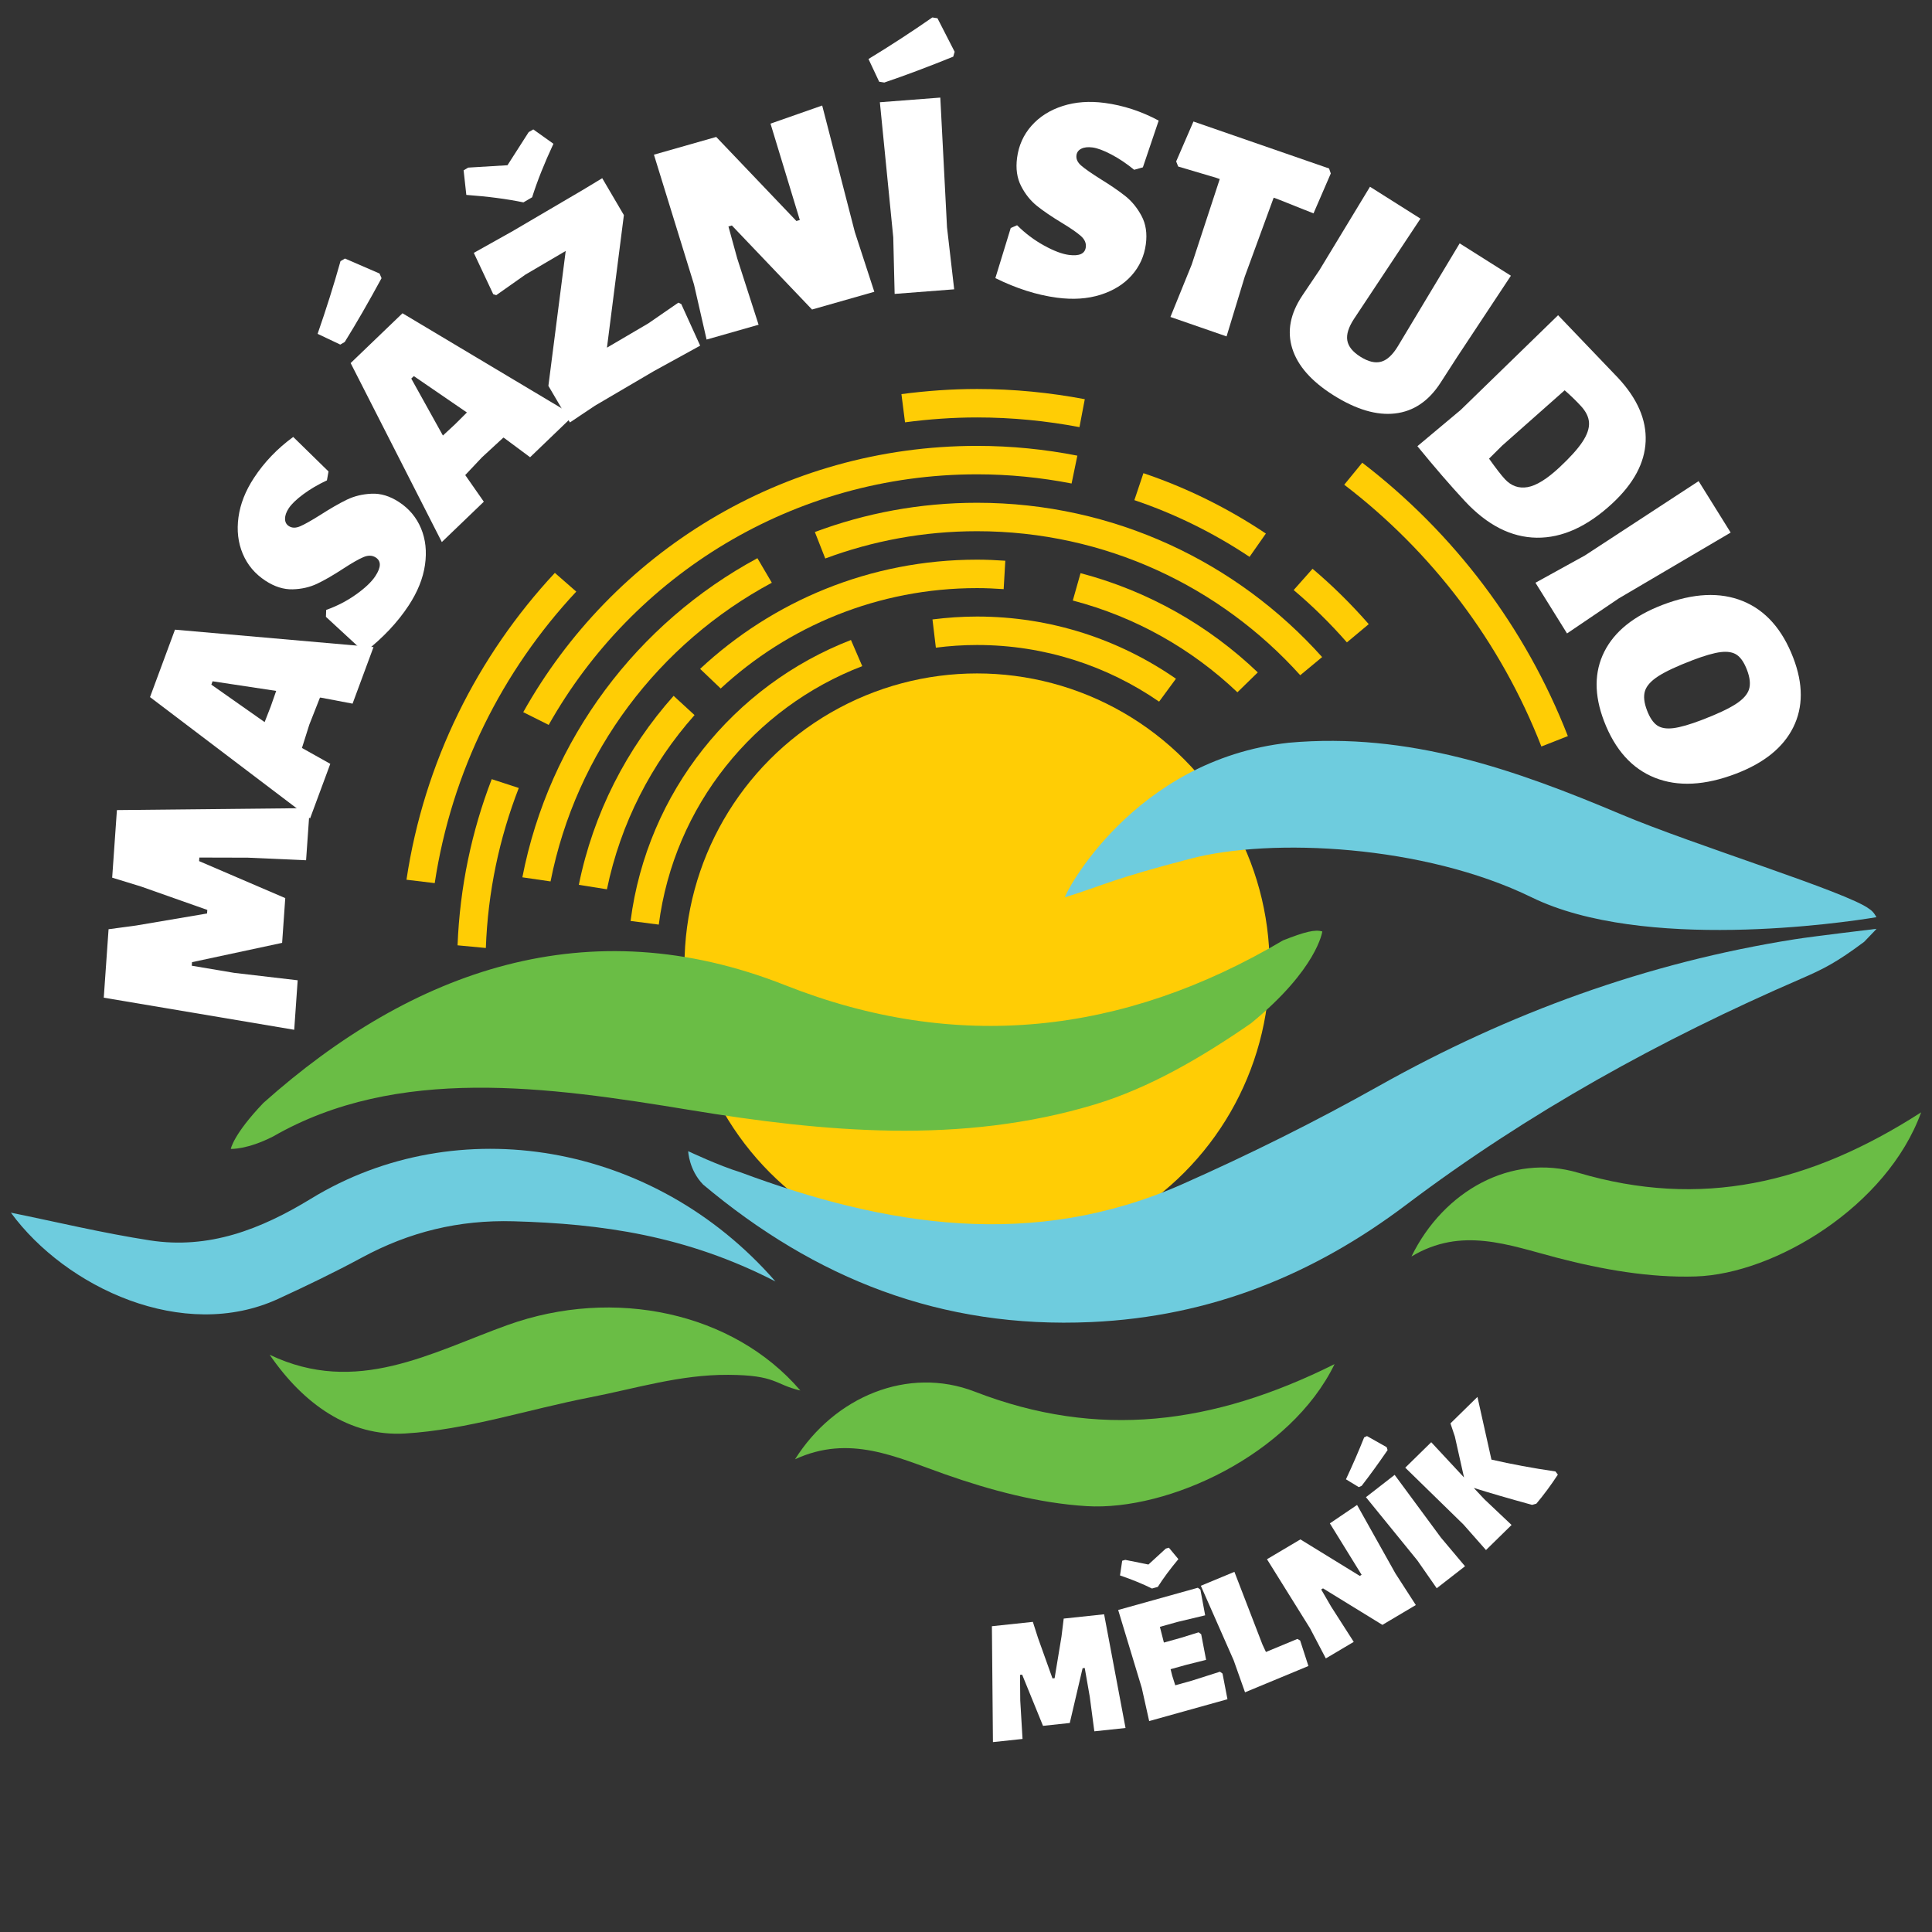
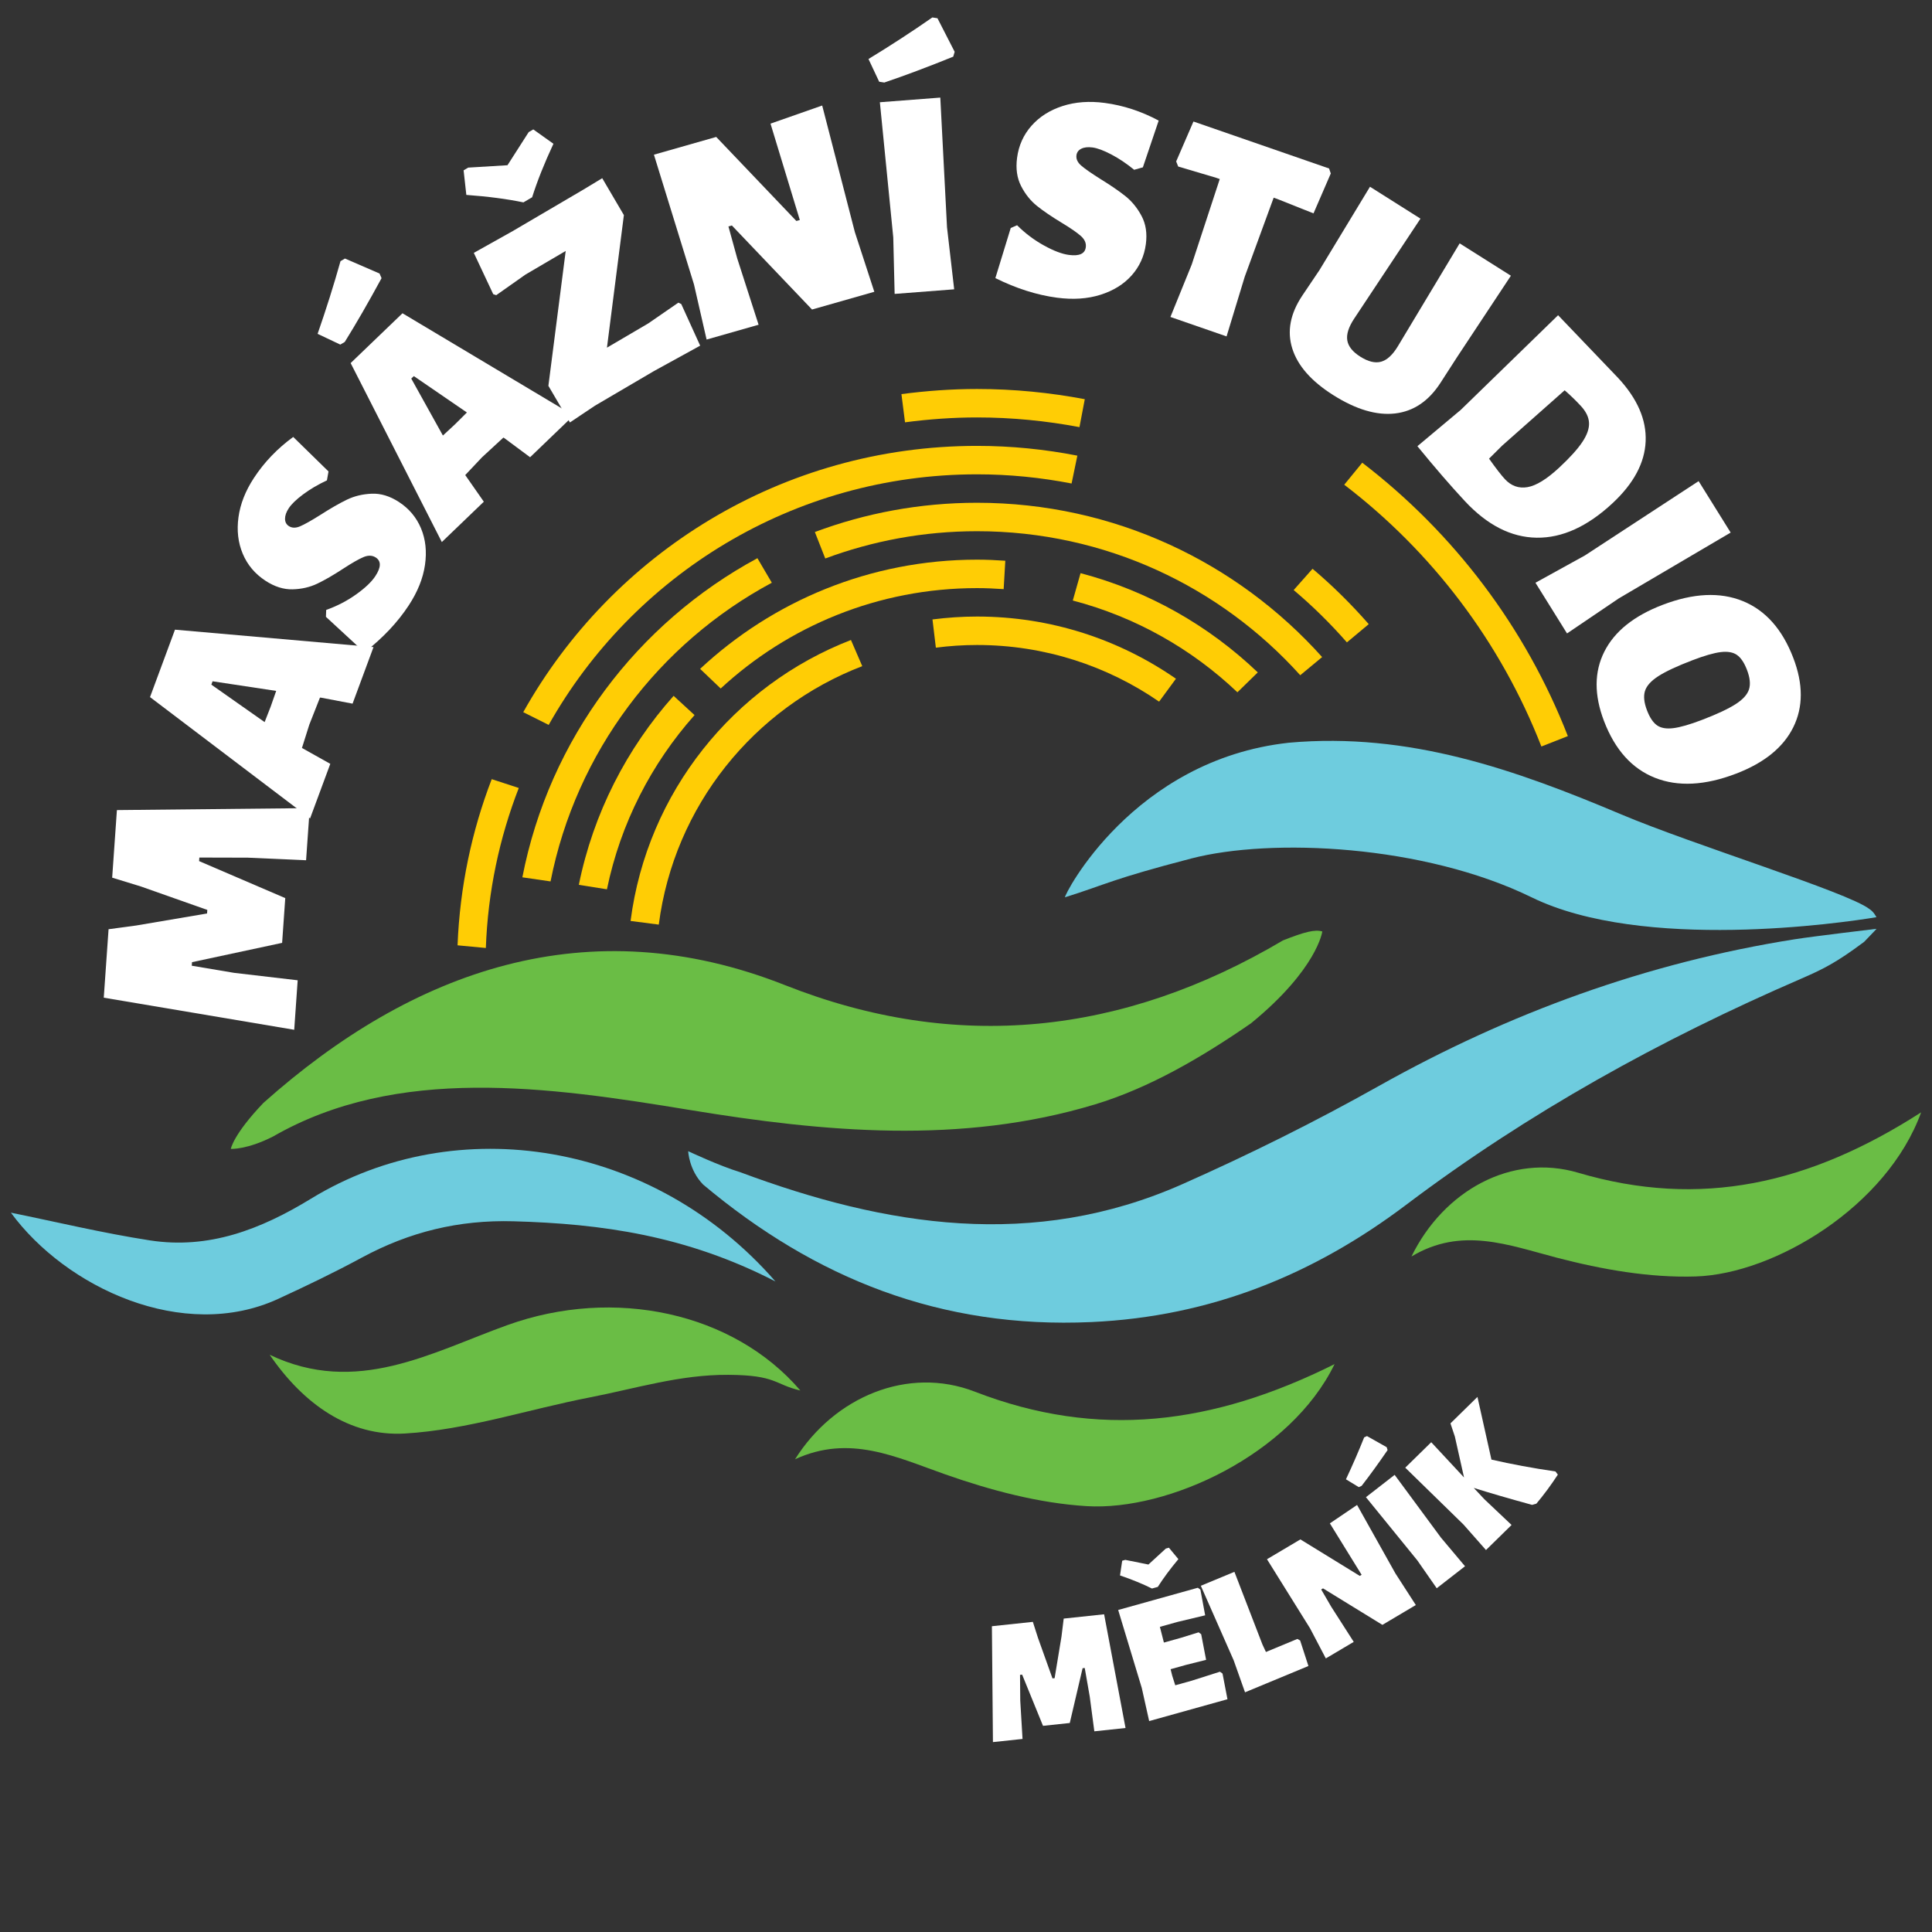
<svg xmlns="http://www.w3.org/2000/svg" version="1.1" x="0px" y="0px" width="320px" height="320px" viewBox="0 0 320 320" enable-background="new 0 0 320 320" xml:space="preserve">
  <rect x="0" y="0" width="320" height="320" fill="#333333" stroke="none" />
  <g id="Vrstva_1" display="none">
    <rect x="0.099" display="inline" fill="#162C53" width="320" height="320" />
  </g>
  <g id="Vrstva_2">
    <g>
      <g>
        <path fill="#FFCD05" d="M255.301,123.645l4.385-1.723c-7.037-18.051-18.918-33.681-34.055-45.283l-2.984,3.647      C237.167,91.379,248.563,106.348,255.301,123.645z" />
-         <path fill="#FFCD05" d="M95.448,97.989l-3.545-3.101c-12.83,13.774-21.656,31.33-24.578,50.823l4.678,0.562      C74.811,127.745,83.228,111.068,95.448,97.989z" />
        <path fill="#FFCD05" d="M161.829,64.429c-4.249,0-8.421,0.31-12.523,0.848l0.594,4.672c3.906-0.513,7.883-0.808,11.929-0.808      c5.801,0,11.467,0.566,16.965,1.605l0.881-4.627C173.891,65.026,167.93,64.429,161.829,64.429z" />
        <path fill="#FFCD05" d="M81.445,129.052c-3.31,8.596-5.28,17.854-5.659,27.523l4.685,0.442      c0.336-9.318,2.245-18.233,5.455-26.501L81.445,129.052z" />
        <path fill="#FFCD05" d="M161.829,73.852c-32.309,0-60.43,17.796-75.164,44.108l4.215,2.107      c13.958-24.768,40.484-41.504,70.949-41.504c5.359,0,10.592,0.533,15.66,1.52l0.955-4.613      C173.067,74.417,167.516,73.852,161.829,73.852z" />
-         <path fill="#FFCD05" d="M189.387,78.372l-1.5,4.468c6.809,2.298,13.207,5.479,19.076,9.394l2.705-3.861      C203.432,84.202,196.629,80.816,189.387,78.372z" />
        <path fill="#FFCD05" d="M217.399,94.206l-3.127,3.526c3.158,2.659,6.098,5.565,8.818,8.667l3.617-3.021      C223.836,100.095,220.731,97.021,217.399,94.206z" />
        <path fill="#FFCD05" d="M127.839,96.519l-2.388-4.064c-19.887,10.73-34.489,29.976-38.931,52.856l4.668,0.68      C95.418,124.556,109.159,106.54,127.839,96.519z" />
        <path fill="#FFCD05" d="M161.829,87.985c21.25,0,40.35,9.211,53.531,23.853l3.627-3.006      c-14.049-15.682-34.447-25.558-57.158-25.558c-9.452,0-18.5,1.719-26.862,4.845l1.721,4.386      C144.517,89.588,152.984,87.985,161.829,87.985z" />
        <path fill="#FFCD05" d="M115.039,118.442l-3.467-3.188c-7.755,8.707-13.295,19.434-15.7,31.302l4.656,0.741      C102.783,136.364,107.896,126.48,115.039,118.442z" />
        <path fill="#FFCD05" d="M208.327,111.371c-8.111-7.755-18.164-13.495-29.354-16.437l-1.283,4.532      c10.385,2.716,19.719,8.022,27.264,15.199L208.327,111.371z" />
        <path fill="#FFCD05" d="M161.829,92.697c-17.735,0-33.849,6.877-45.868,18.088l3.407,3.252      c11.156-10.316,26.066-16.628,42.46-16.628c1.486,0,2.953,0.071,4.41,0.17l0.273-4.702      C164.961,92.77,163.405,92.697,161.829,92.697z" />
        <path fill="#FFCD05" d="M142.817,110.335l-1.872-4.332c-19.413,7.518-33.755,25.211-36.502,46.536l4.671,0.605      C111.646,133.493,124.898,117.204,142.817,110.335z" />
        <path fill="#FFCD05" d="M161.829,102.119c-2.501,0-4.962,0.171-7.381,0.48l0.56,4.676c2.234-0.287,4.509-0.444,6.822-0.444      c11.201,0,21.584,3.47,30.154,9.383l2.789-3.795C185.42,105.932,174.073,102.119,161.829,102.119z" />
-         <circle fill="#FFCD05" cx="161.829" cy="160" r="48.459" />
      </g>
    </g>
    <path fill-rule="evenodd" clip-rule="evenodd" fill="#6ECCDE" d="M1.803,200.856c7.381,1.498,15.145,3.37,23.013,4.589    c9.78,1.515,18.375-1.818,26.697-6.905c24.191-14.785,56.789-9.425,76.926,13.711c-14.774-7.626-28.854-9.563-43.379-9.968    c-9.078-0.254-17.25,1.76-25.114,6.007c-4.528,2.448-9.176,4.684-13.854,6.838C30.342,222.382,10.895,213.263,1.803,200.856z" />
    <path fill-rule="evenodd" clip-rule="evenodd" fill="#6ABD45" d="M233.784,208.115c5.314-10.887,16.555-17.142,27.604-13.875    c20.285,5.992,38.332,1.878,56.811-10c-5.645,15.583-24.275,26.766-37.324,27.181c-7.635,0.245-15.529-1.156-22.973-3.096    C249.807,206.214,242.084,203.132,233.784,208.115z" />
    <path fill-rule="evenodd" clip-rule="evenodd" fill="#6ABD45" d="M132.567,230.313c-4.366-1.024-3.916-2.55-11.937-2.598    s-15.313,2.261-22.914,3.735c-10.229,1.986-20.341,5.374-30.635,5.984c-9.183,0.541-16.805-4.857-22.414-13.043    c14.391,6.872,26.721-0.369,39.403-4.924C101.707,213.131,121.458,217.34,132.567,230.313z" />
    <path fill-rule="evenodd" clip-rule="evenodd" fill="#6ABD45" d="M207.213,169.485c-8.057,5.572-16.811,10.715-25.904,13.456    c-22.125,6.671-44.804,4.572-67.136,0.894c-23.398-3.854-48.388-7.406-68.929,4.396c-4.322,2.208-7.013,2.065-7.013,2.065    s0.378-2.358,5.395-7.617c24.734-22.054,53.815-32.395,86.416-19.502c28.331,11.207,55.974,8.263,82.464-7.419    c3.614-1.427,5.301-1.842,6.51-1.478C219.016,154.28,218.193,160.5,207.213,169.485z" />
    <path fill-rule="evenodd" clip-rule="evenodd" fill="#6ECCDE" d="M310.81,153.84c-0.081,0.01-10.444,1.243-13.528,1.73    c-24.434,3.858-47.303,12.176-68.906,24.304c-10.568,5.931-21.473,11.357-32.551,16.266c-24.623,10.904-49.05,7.034-73.235-1.992    c-3.48-1.054-8.605-3.477-8.605-3.477s0.125,3.11,2.465,5.521c18.592,15.611,39.433,23.91,64.303,22.783    c19.803-0.893,36.857-7.883,52.135-19.41c20.252-15.282,42.158-27.378,65.324-37.412c3.731-1.617,5.911-2.689,10.549-6.155    C309.011,155.704,310.618,154.106,310.81,153.84z" />
    <path fill-rule="evenodd" clip-rule="evenodd" fill="#6ECCDE" d="M309.609,150.546L309.609,150.546    c-3.595-2.778-29.056-10.578-41.032-15.635c-17.59-7.427-35.18-13.674-55.084-11.894c-25.883,2.816-37.293,25.312-37.1,25.605    c6.949-2.184,7.593-2.956,20.879-6.419s38.574-2.299,56.434,6.432c18.434,9.01,51.404,4.24,57.096,3.278    C310.703,151.796,310.391,151.047,309.609,150.546z" />
    <path fill-rule="evenodd" clip-rule="evenodd" fill="#6ABD45" d="M131.683,241.703c6.498-10.335,18.685-15.497,29.787-11.196    c20.381,7.889,39.396,5.506,59.576-4.566c-7.279,14.979-27.547,24.348-41.059,23.523c-7.904-0.482-15.924-2.625-23.427-5.264    C148.399,241.331,140.716,237.529,131.683,241.703z" />
    <g>
      <circle fill="none" cx="161.83" cy="160" r="112.062" />
      <path fill="#FFFFFF" d="M50.697,142.485l-9.639-0.428l-8.04-0.021l-0.041,0.59l14.271,6.129l-0.519,7.412l-14.924,3.198     l-0.041,0.589l7.021,1.182l10.52,1.23l-0.573,8.198l-31.545-5.316l0.795-11.339l4.581-0.617l11.732-1.99l0.042-0.59l-10.977-3.875     l-4.78-1.469l0.784-11.192l31.939-0.329L50.697,142.485z" />
      <path fill="#FFFFFF" d="M58.396,116.547l-5.245-0.997l-0.155-0.005l-1.767,4.488l-1.216,3.853l4.694,2.629l-3.349,9.045     l-26.51-20.099l4.134-11.168l32.883,2.885L58.396,116.547z M35.209,112.843l-0.205,0.555l8.827,6.205l1.003-2.567l0.911-2.601     L35.209,112.843z" />
      <path fill="#FFFFFF" d="M48.567,72.372l5.844,5.716l-0.261,1.475c-1.468,0.686-2.778,1.455-3.927,2.309     c-1.15,0.855-1.949,1.627-2.398,2.312c-0.414,0.631-0.618,1.213-0.614,1.745c0.003,0.533,0.212,0.934,0.623,1.202     c0.521,0.343,1.151,0.354,1.891,0.034c0.739-0.319,1.843-0.94,3.31-1.862c1.693-1.085,3.158-1.929,4.396-2.53     c1.238-0.601,2.613-0.935,4.128-1c1.514-0.067,3.026,0.396,4.535,1.385c1.673,1.097,2.888,2.551,3.643,4.359     c0.755,1.811,0.974,3.827,0.654,6.049c-0.321,2.222-1.217,4.458-2.692,6.707c-1.835,2.799-4.281,5.394-7.338,7.781l-6.378-5.888     l0.046-1.146c1.788-0.632,3.436-1.485,4.941-2.557c1.508-1.071,2.575-2.086,3.205-3.047c0.954-1.454,0.978-2.477,0.072-3.071     c-0.576-0.378-1.256-0.402-2.041-0.073c-0.785,0.33-1.896,0.963-3.336,1.902c-1.648,1.078-3.086,1.91-4.314,2.496     c-1.229,0.588-2.592,0.901-4.087,0.94c-1.498,0.038-3-0.438-4.509-1.427c-1.728-1.133-2.979-2.62-3.753-4.461     c-0.773-1.84-1.01-3.859-0.708-6.055s1.154-4.363,2.558-6.503C43.764,76.557,45.935,74.293,48.567,72.372z" />
      <path fill="#FFFFFF" d="M62.864,45.302l0.333,0.772c-2.167,3.995-4.199,7.515-6.093,10.563l-0.74,0.438l-3.758-1.78     c1.427-4.102,2.691-8.113,3.791-12.036l0.74-0.438L62.864,45.302z M87.801,75.733l-4.287-3.183l-0.138-0.073l-3.545,3.27     l-2.774,2.938l3.079,4.413l-6.955,6.682L58.078,60.137l8.587-8.25l28.339,16.925L87.801,75.733z M68.545,62.296l-0.426,0.409     l5.24,9.433l2.022-1.874l1.953-1.944L68.545,62.296z" />
      <path fill="#FFFFFF" d="M88.139,32.675l-1.443,0.846c-2.729-0.566-5.881-0.979-9.458-1.239l-0.45-4.072l0.764-0.449l6.502-0.393     l3.513-5.485l0.764-0.448l3.335,2.378C90.151,27.063,88.975,30.016,88.139,32.675z M100.531,57.583l6.833-4.01l4.997-3.446     l0.478,0.233l3.132,6.892l-7.68,4.222l-9.761,5.729l-4.137,2.771l-3.562-6.069l2.867-22.338l-6.663,3.911l-4.844,3.413     l-0.496-0.165l-3.217-6.842l6.441-3.608l11.628-6.825l3.201-1.935l3.587,6.111L100.531,57.583z" />
      <path fill="#FFFFFF" d="M144.814,48.329l-10.317,2.938l-13.278-13.922l-0.567,0.162l1.462,5.313l3.533,10.967l-8.613,2.454     l-2.088-9.127l-6.635-21.494l10.317-2.939l13.279,13.922l0.568-0.161l-4.854-15.964l8.56-3l5.412,20.972L144.814,48.329z" />
      <path fill="#FFFFFF" d="M158.121,8.578l-0.234,0.807c-4.212,1.706-8.018,3.134-11.417,4.285l-0.85-0.132l-1.771-3.764     c3.708-2.259,7.233-4.554,10.575-6.884l0.85,0.131L158.121,8.578z M158.042,47.92l-9.862,0.76l-0.228-9.36l-2.218-22.385     l10.01-0.771l1.111,21.482L158.042,47.92z" />
      <path fill="#FFFFFF" d="M191.915,19.974l-2.619,7.744l-1.443,0.404c-1.254-1.027-2.514-1.874-3.783-2.538     c-1.268-0.667-2.309-1.053-3.121-1.161c-0.748-0.099-1.361-0.032-1.84,0.203c-0.477,0.234-0.748,0.596-0.813,1.084     c-0.084,0.618,0.18,1.19,0.787,1.717c0.609,0.528,1.646,1.253,3.111,2.176c1.713,1.056,3.109,2.011,4.188,2.865     c1.076,0.855,1.975,1.951,2.689,3.287c0.717,1.336,0.955,2.899,0.717,4.688c-0.264,1.984-1.047,3.708-2.35,5.173     c-1.305,1.464-3.027,2.534-5.168,3.209c-2.143,0.675-4.547,0.835-7.213,0.48c-3.316-0.44-6.715-1.521-10.193-3.241l2.545-8.299     l1.053-0.456c1.344,1.338,2.826,2.453,4.445,3.346c1.617,0.895,2.996,1.417,4.135,1.568c1.723,0.229,2.656-0.193,2.799-1.266     c0.092-0.683-0.182-1.306-0.818-1.871s-1.689-1.293-3.16-2.183c-1.684-1.02-3.059-1.954-4.119-2.807     c-1.061-0.852-1.934-1.945-2.617-3.277s-0.906-2.892-0.668-4.681c0.271-2.049,1.07-3.82,2.395-5.316     c1.324-1.496,3.041-2.582,5.15-3.262c2.107-0.678,4.432-0.851,6.969-0.512C186.059,17.458,189.042,18.434,191.915,19.974z" />
      <path fill="#FFFFFF" d="M217.559,35.343l-6.041-2.404l-0.559-0.193l-4.789,13.079l-3.012,9.894l-9.299-3.221l3.525-8.675     l4.646-14.168l-0.604-0.21l-6.281-1.863l-0.334-0.844l2.863-6.611l22.461,7.778l0.285,0.828L217.559,35.343z" />
      <path fill="#FFFFFF" d="M238.6,63.393c-1.957,3.034-4.463,4.73-7.52,5.088c-3.059,0.358-6.475-0.655-10.246-3.035     c-3.635-2.296-5.9-4.869-6.793-7.724c-0.896-2.854-0.338-5.779,1.672-8.779l2.832-4.206l8.367-13.806l8.363,5.282l-10.988,16.573     c-0.922,1.396-1.299,2.594-1.133,3.592c0.164,0.996,0.887,1.898,2.162,2.703c1.305,0.823,2.449,1.101,3.434,0.83     c0.986-0.271,1.912-1.123,2.777-2.554l10.24-17.047l8.486,5.359l-8.906,13.464L238.6,63.393z" />
      <path fill="#FFFFFF" d="M272.571,73.097c-0.15,3.569-1.979,6.986-5.484,10.25c-4.154,3.868-8.342,5.771-12.564,5.713     c-4.223-0.058-8.189-2.08-11.9-6.065c-2.326-2.498-4.943-5.527-7.857-9.09l7.178-6.012l16.125-15.683l9.936,10.382     C271.2,66.025,272.721,69.527,272.571,73.097z M253.01,80.685c1.447-0.251,3.205-1.336,5.27-3.259     c1.752-1.632,3.021-3.038,3.807-4.217c0.785-1.179,1.152-2.24,1.105-3.181c-0.047-0.942-0.506-1.882-1.379-2.817     c-0.85-0.914-1.736-1.768-2.658-2.567l-10.355,9.171l-2.166,2.151c1.148,1.62,2.025,2.753,2.629,3.401     C250.313,80.496,251.563,80.934,253.01,80.685z" />
      <path fill="#FFFFFF" d="M259.549,104.917l-5.229-8.396l8.197-4.524l18.828-12.308l5.307,8.521l-18.539,10.909L259.549,104.917z" />
      <path fill="#FFFFFF" d="M297.024,120.457c-1.656,3.339-4.811,5.899-9.469,7.681c-5.146,1.971-9.627,2.2-13.436,0.691     c-3.811-1.511-6.623-4.64-8.441-9.389c-1.654-4.321-1.637-8.155,0.049-11.506s4.902-5.933,9.652-7.751     c5.086-1.946,9.51-2.157,13.275-0.629c3.764,1.528,6.553,4.666,8.371,9.415C298.68,113.289,298.678,117.118,297.024,120.457z      M287.698,108.483c-0.648-0.456-1.543-0.613-2.684-0.476c-1.143,0.139-2.709,0.59-4.699,1.352     c-2.545,0.974-4.422,1.851-5.633,2.63c-1.213,0.78-1.953,1.598-2.221,2.458c-0.27,0.858-0.158,1.93,0.336,3.217     c0.457,1.195,1.01,2.019,1.658,2.474s1.551,0.61,2.707,0.466c1.156-0.145,2.73-0.598,4.723-1.36     c2.512-0.962,4.373-1.833,5.586-2.613c1.213-0.779,1.951-1.599,2.221-2.458c0.27-0.858,0.156-1.93-0.336-3.217     C288.899,109.762,288.346,108.937,287.698,108.483z" />
    </g>
    <g>
      <circle fill="none" cx="161.829" cy="160" r="128.091" />
      <path fill="#FFFFFF" d="M181.256,286.76l-0.758-5.739l-0.832-4.751l-0.354,0.037l-2.123,9.074l-4.434,0.472l-3.455-8.48     l-0.352,0.037l0.039,4.271l0.377,6.344l-4.902,0.521l-0.172-19.193l6.783-0.721l0.846,2.642l2.406,6.722l0.352-0.037l1.139-6.891     l0.367-2.979l6.693-0.712l3.547,18.833L181.256,286.76z" />
      <path fill="#FFFFFF" d="M202.489,277.198l0.818,4.248l-12.969,3.618l-1.223-5.483l-3.91-12.918l13.195-3.682l0.424,0.312     l0.789,4.255l-4.57,1.091l-2.93,0.817l0.666,2.604l2.816-0.786l2.934-0.91l0.424,0.311l0.816,4.248l-3.322,0.835l-2.561,0.714     l0.273,1.089l0.502,1.576l2.73-0.762l4.672-1.487L202.489,277.198z M191.77,262.839l-0.967,0.271     c-1.496-0.748-3.26-1.471-5.295-2.171l0.363-2.432l0.512-0.143l3.832,0.771l2.881-2.643l0.512-0.143l1.57,1.892     C193.799,259.893,192.665,261.425,191.77,262.839z" />
      <path fill="#FFFFFF" d="M216.715,275.944l-10.5,4.356l-1.877-5.295l-5.443-12.351l5.563-2.308l4.645,12.042l0.576,1.232     l5.209-2.161l0.457,0.257L216.715,275.944z" />
      <path fill="#FFFFFF" d="M234.504,265.845l-5.535,3.284l-9.834-6.044l-0.305,0.181l1.662,2.859l3.729,5.821l-4.623,2.741     l-2.607-4.975l-7.139-11.455l5.535-3.283l9.834,6.044l0.305-0.181l-5.258-8.519l4.506-3.051l6.35,11.339L234.504,265.845z" />
      <path fill="#FFFFFF" d="M229.678,239.7l0.15,0.481c-1.545,2.248-2.977,4.222-4.297,5.922l-0.469,0.214l-2.131-1.297     c1.107-2.358,2.113-4.673,3.016-6.945l0.469-0.215L229.678,239.7z M242.653,259.42l-4.686,3.643l-3.209-4.61l-8.516-10.472     l4.756-3.697l7.662,10.385L242.653,259.42z" />
      <path fill="#FFFFFF" d="M257.635,243.72l0.393,0.526c-1.16,1.77-2.346,3.373-3.557,4.808l-0.713,0.201     c-3.844-1.055-7.064-1.991-9.658-2.812l1.756,1.876l4.508,4.264l-4.238,4.153l-3.715-4.213l-9.656-9.43l4.301-4.216l5.434,5.838     l-1.52-6.78l-0.729-2.179l4.471-4.381l2.316,10.379C250.305,242.511,253.842,243.167,257.635,243.72z" />
    </g>
    <g>

	</g>
    <g>

	</g>
    <g>

	</g>
    <g>

	</g>
    <g>

	</g>
    <g>

	</g>
  </g>
</svg>